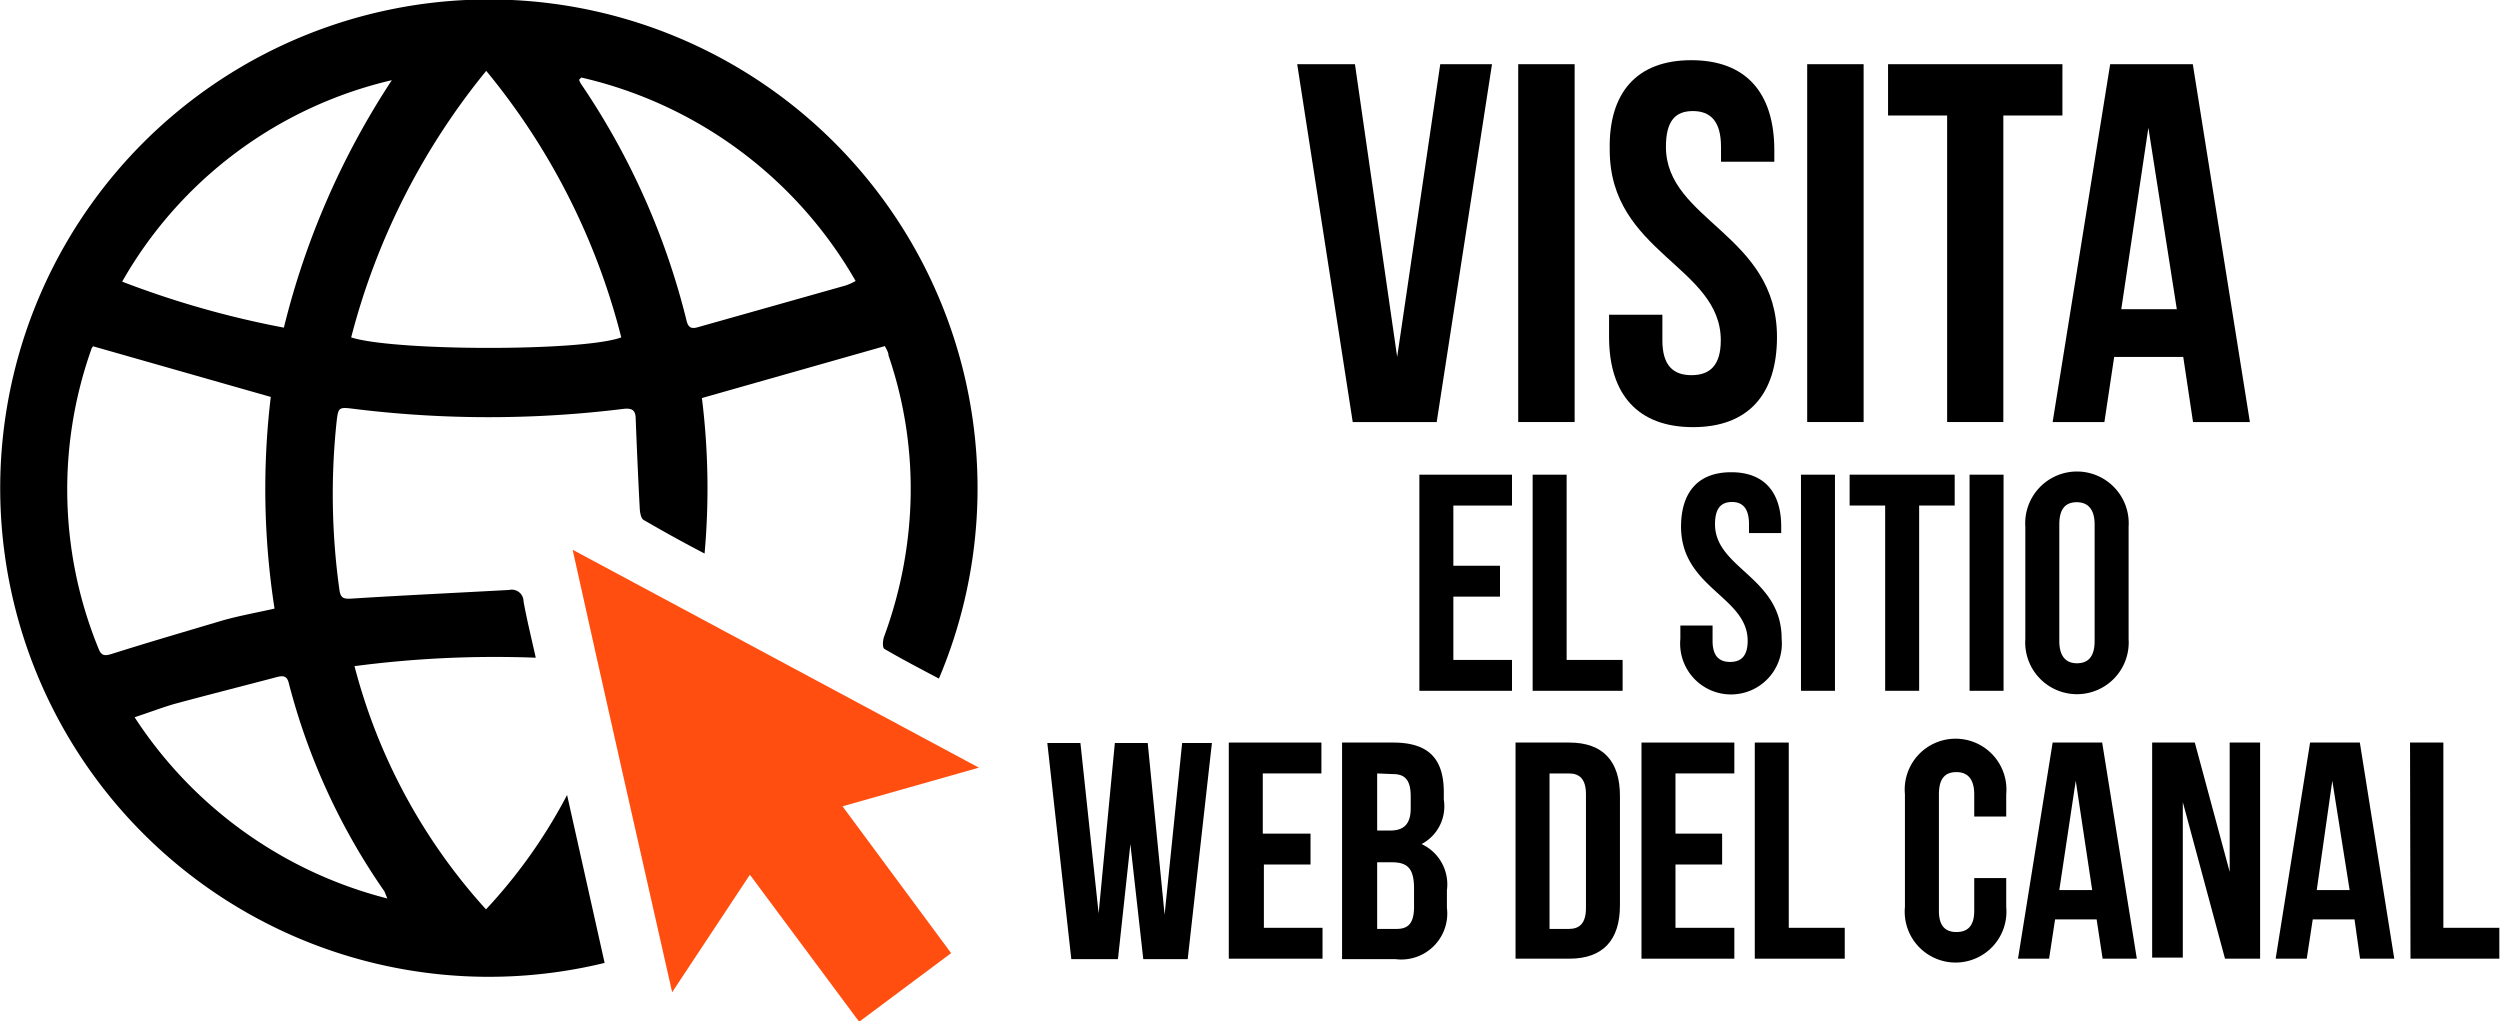
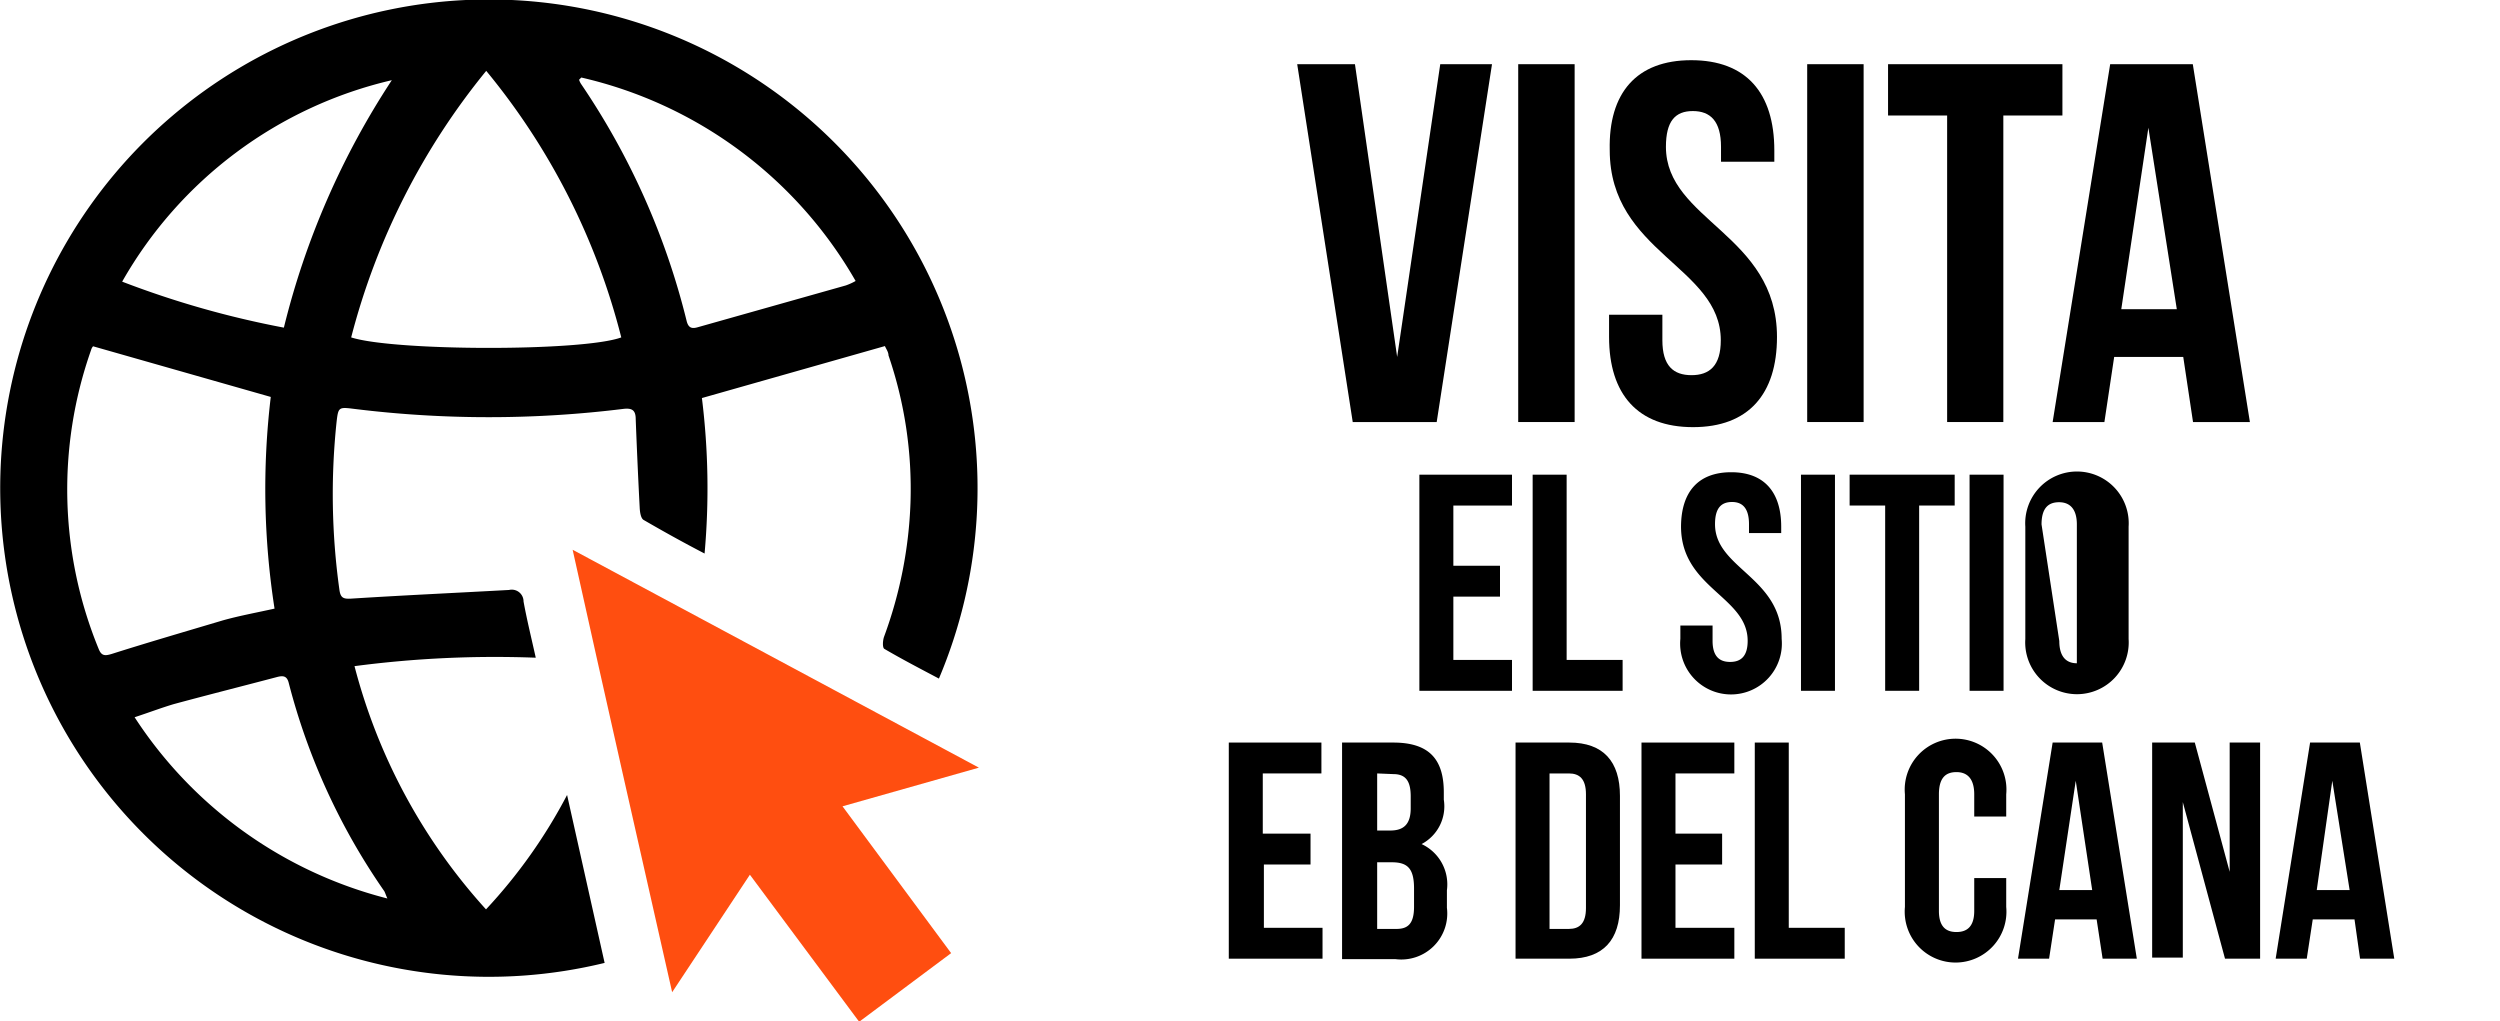
<svg xmlns="http://www.w3.org/2000/svg" viewBox="0 0 112.55 45.98">
  <defs>
    <style>.cls-1{fill:#ff4e10;}</style>
  </defs>
  <g id="Capa_2" data-name="Capa 2">
    <g id="Capa_1-2" data-name="Capa 1">
      <path d="M21.88,40.94a23.48,23.48,0,0,0,3.65-5.15l1.69,7.56a22,22,0,1,1,15.05-12.8c-.83-.44-1.66-.87-2.46-1.34-.09-.06-.07-.4,0-.57a19.39,19.39,0,0,0,1.18-6A18.55,18.55,0,0,0,40,16c0-.16-.12-.31-.16-.42L31.6,17.92a32.94,32.94,0,0,1,.12,7c-1-.52-1.86-1-2.74-1.51-.13-.07-.17-.35-.18-.54-.07-1.34-.13-2.69-.18-4,0-.41-.17-.51-.57-.46a49.4,49.4,0,0,1-12.09,0c-.72-.09-.73-.09-.81.61a31.09,31.09,0,0,0,.13,7.53c.05.37.18.42.53.4,2.37-.15,4.74-.26,7.11-.39a.53.53,0,0,1,.65.52c.15.82.35,1.63.55,2.53a48.44,48.44,0,0,0-8.16.38A26,26,0,0,0,21.88,40.94ZM12.19,17.87l-8-2.28a.43.43,0,0,0-.09.17,18.9,18.9,0,0,0,.34,13.45c.13.33.29.32.59.23,1.64-.52,3.29-1,5-1.51.75-.21,1.52-.35,2.33-.53A35,35,0,0,1,12.19,17.87Zm3.62-2.68c1.92.62,10.42.64,12.16,0a30.69,30.69,0,0,0-6.08-12A31.35,31.35,0,0,0,15.81,15.19ZM26.17,3.49l-.1.1a.76.76,0,0,0,.11.22,33,33,0,0,1,4.73,10.63c.08.33.24.37.51.29l6.66-1.88a2.67,2.67,0,0,0,.44-.2A19.18,19.18,0,0,0,26.17,3.49ZM12.78,14.75A35.77,35.77,0,0,1,17.64,3.61,18.89,18.89,0,0,0,5.5,12.68,42.08,42.08,0,0,0,12.78,14.75ZM6.06,32.29a19.25,19.25,0,0,0,11.38,8.16c-.08-.18-.1-.26-.14-.33A29.14,29.14,0,0,1,13,30.75c-.08-.33-.26-.34-.53-.27-1.55.41-3.1.8-4.65,1.22C7.28,31.86,6.73,32.07,6.06,32.29Z" />
      <path class="cls-1" d="M44.07,34.56,37.93,36.3l4.89,6.61L38.68,46l-4.92-6.62-3.5,5.29c-1.51-6.68-3-13.24-4.48-19.92Z" />
      <path d="M62.9,16.07,64.84,2.89h2.33L64.68,19H60.9L58.4,2.89H61Z" />
      <path d="M68.35,2.89h2.54V19H68.35Z" />
      <path d="M76.14,2.71c2.47,0,3.74,1.47,3.74,4.06v.51h-2.4V6.61C77.48,5.45,77,5,76.21,5S75,5.45,75,6.61c0,3.32,5,3.94,5,8.56,0,2.58-1.29,4.06-3.78,4.06s-3.78-1.48-3.78-4.06v-1h2.4v1.15c0,1.15.5,1.57,1.31,1.57s1.32-.42,1.32-1.57c0-3.32-5-3.95-5-8.56C72.41,4.18,73.68,2.71,76.14,2.71Z" />
      <path d="M81.36,2.89H83.9V19H81.36Z" />
      <path d="M85,2.89h7.85V5.2H90.19V19H87.66V5.2H85Z" />
      <path d="M101.29,19H98.73l-.44-2.93H95.18L94.74,19H92.41L95,2.89h3.72ZM95.5,13.92H98L96.72,5.75Z" />
      <path d="M65.43,25.47h2.1v1.39h-2.1v2.85h2.64V31.1H63.9V21.37h4.17v1.39H65.43Z" />
      <path d="M69,21.37h1.53v8.34h2.52V31.1H69Z" />
      <path d="M77.94,21.26c1.48,0,2.25.89,2.25,2.45V24H78.74v-.4c0-.69-.27-1-.76-1s-.77.27-.77,1c0,2,3,2.38,3,5.16a2.29,2.29,0,1,1-4.56,0v-.6h1.45v.69c0,.7.31.95.79.95s.79-.25.79-.95c0-2-3-2.37-3-5.15C75.69,22.15,76.45,21.26,77.94,21.26Z" />
      <path d="M81.08,21.37h1.53V31.1H81.08Z" />
      <path d="M83.27,21.37H88v1.39H86.4V31.1H84.87V22.76h-1.6Z" />
      <path d="M88.67,21.37H90.2V31.1H88.67Z" />
-       <path d="M91.18,23.71a2.33,2.33,0,1,1,4.65,0v5.06a2.33,2.33,0,1,1-4.65,0Zm1.53,5.15c0,.7.31,1,.79,1s.8-.26.8-1V23.61c0-.69-.31-1-.8-1s-.79.27-.79,1Z" />
-       <path d="M50.89,38l-.56,5.18h-2.1l-1.08-9.73h1.49l.82,7.67.73-7.67h1.48l.76,7.73.79-7.73h1.34l-1.09,9.73h-2Z" />
+       <path d="M91.18,23.71a2.33,2.33,0,1,1,4.65,0v5.06a2.33,2.33,0,1,1-4.65,0Zm1.53,5.15c0,.7.31,1,.79,1V23.61c0-.69-.31-1-.8-1s-.79.27-.79,1Z" />
      <path d="M56.85,37.53H59v1.39h-2.1v2.85h2.64v1.39H55.32V33.43h4.17v1.39H56.85Z" />
      <path d="M65,35.67V36a1.92,1.92,0,0,1-1,2,2,2,0,0,1,1.14,2.08v.79a2.07,2.07,0,0,1-2.32,2.31h-2.4V33.43h2.3C64.33,33.43,65,34.17,65,35.67Zm-3-.85v2.57h.59c.57,0,.92-.25.92-1v-.54c0-.69-.23-1-.78-1Zm0,4v3h.87c.52,0,.79-.24.79-1V40c0-.9-.29-1.18-1-1.18Z" />
      <path d="M68.23,33.43h2.42c1.53,0,2.28.85,2.28,2.4v4.93c0,1.55-.75,2.4-2.28,2.4H68.23Zm1.53,1.39v7h.87c.48,0,.77-.25.77-.94V35.76c0-.69-.29-.94-.77-.94Z" />
      <path d="M75.43,37.53h2.1v1.39h-2.1v2.85h2.65v1.39H73.9V33.43h4.18v1.39H75.43Z" />
      <path d="M79,33.43h1.53v8.34h2.52v1.39H79Z" />
      <path d="M90.32,39.53v1.3a2.29,2.29,0,1,1-4.56,0V35.76a2.29,2.29,0,1,1,4.56,0v1H88.88v-1c0-.7-.31-1-.8-1s-.79.26-.79,1v5.25c0,.7.31.95.79.95s.8-.25.8-.95V39.53Z" />
      <path d="M96.2,43.16H94.66l-.27-1.77H92.52l-.27,1.77h-1.4l1.56-9.73h2.23Zm-3.49-3.09h1.48l-.74-4.92Z" />
      <path d="M98.27,36.11v7H96.89V33.43h1.92l1.57,5.82V33.43h1.37v9.73h-1.58Z" />
      <path d="M107.79,43.16h-1.54L106,41.39h-1.88l-.27,1.77h-1.4L104,33.43h2.24Zm-3.49-3.09h1.48L105,35.15Z" />
-       <path d="M108.5,33.43H110v8.34h2.52v1.39h-4Z" />
    </g>
  </g>
</svg>